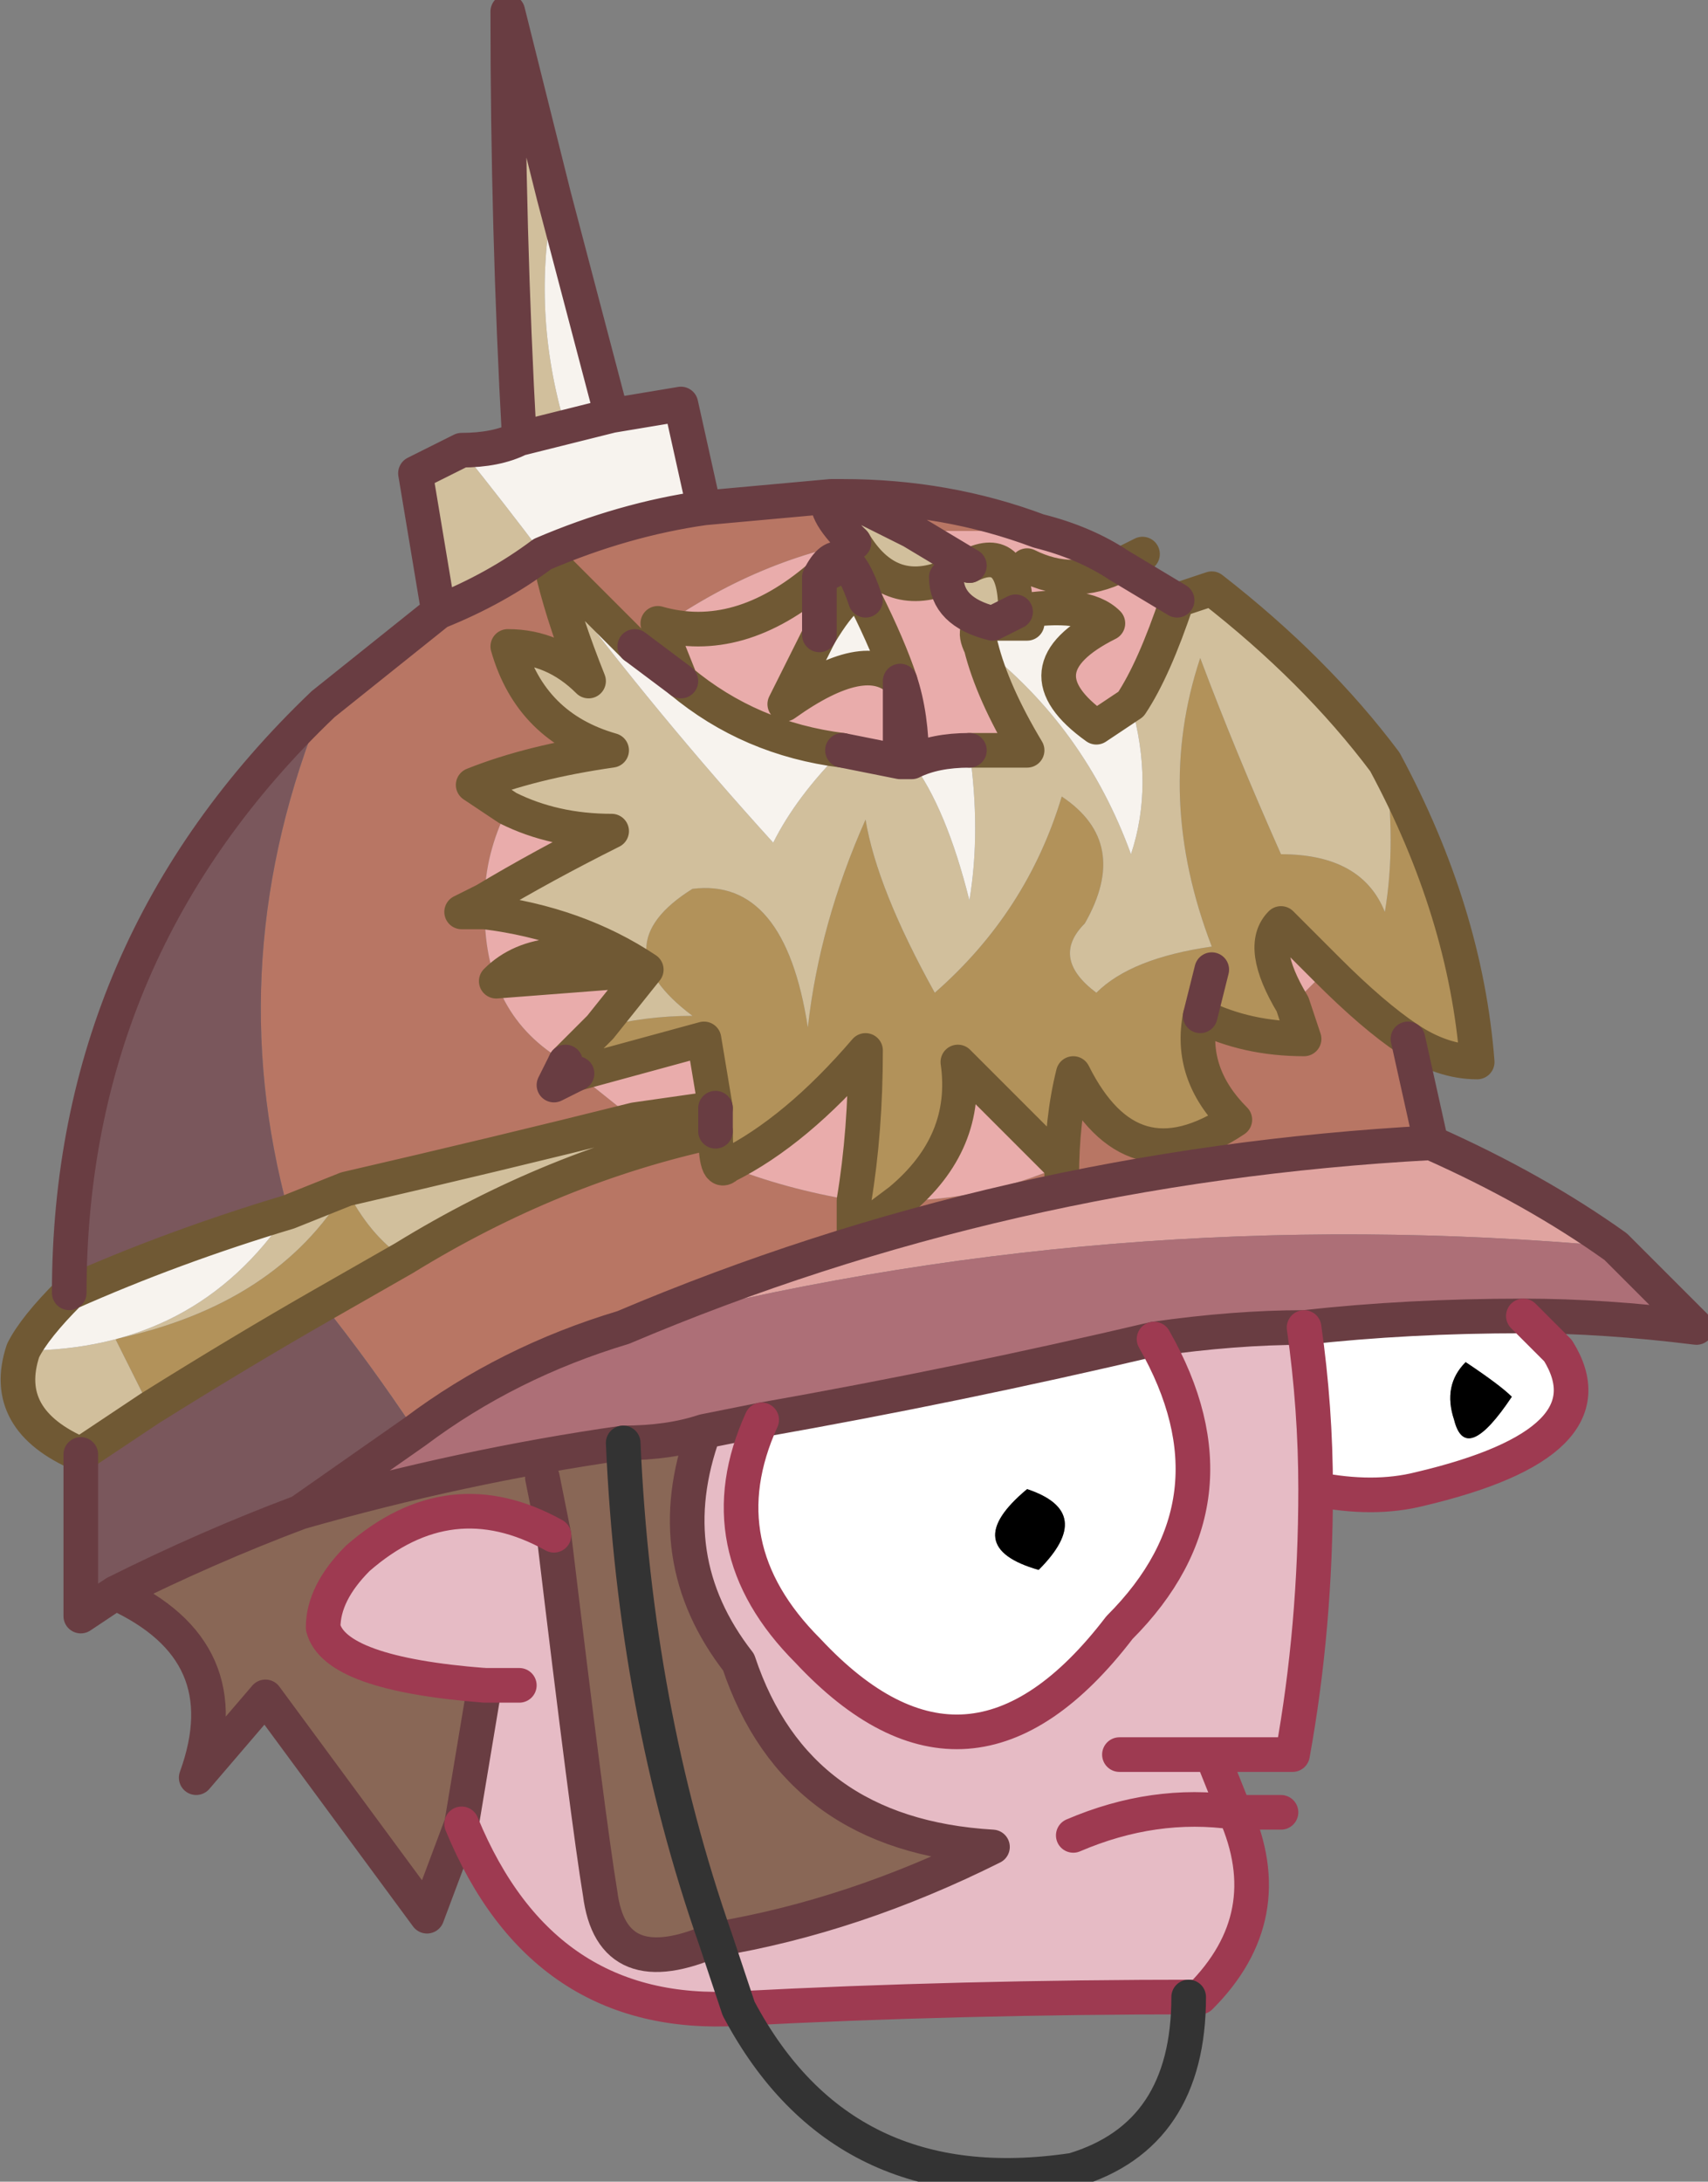
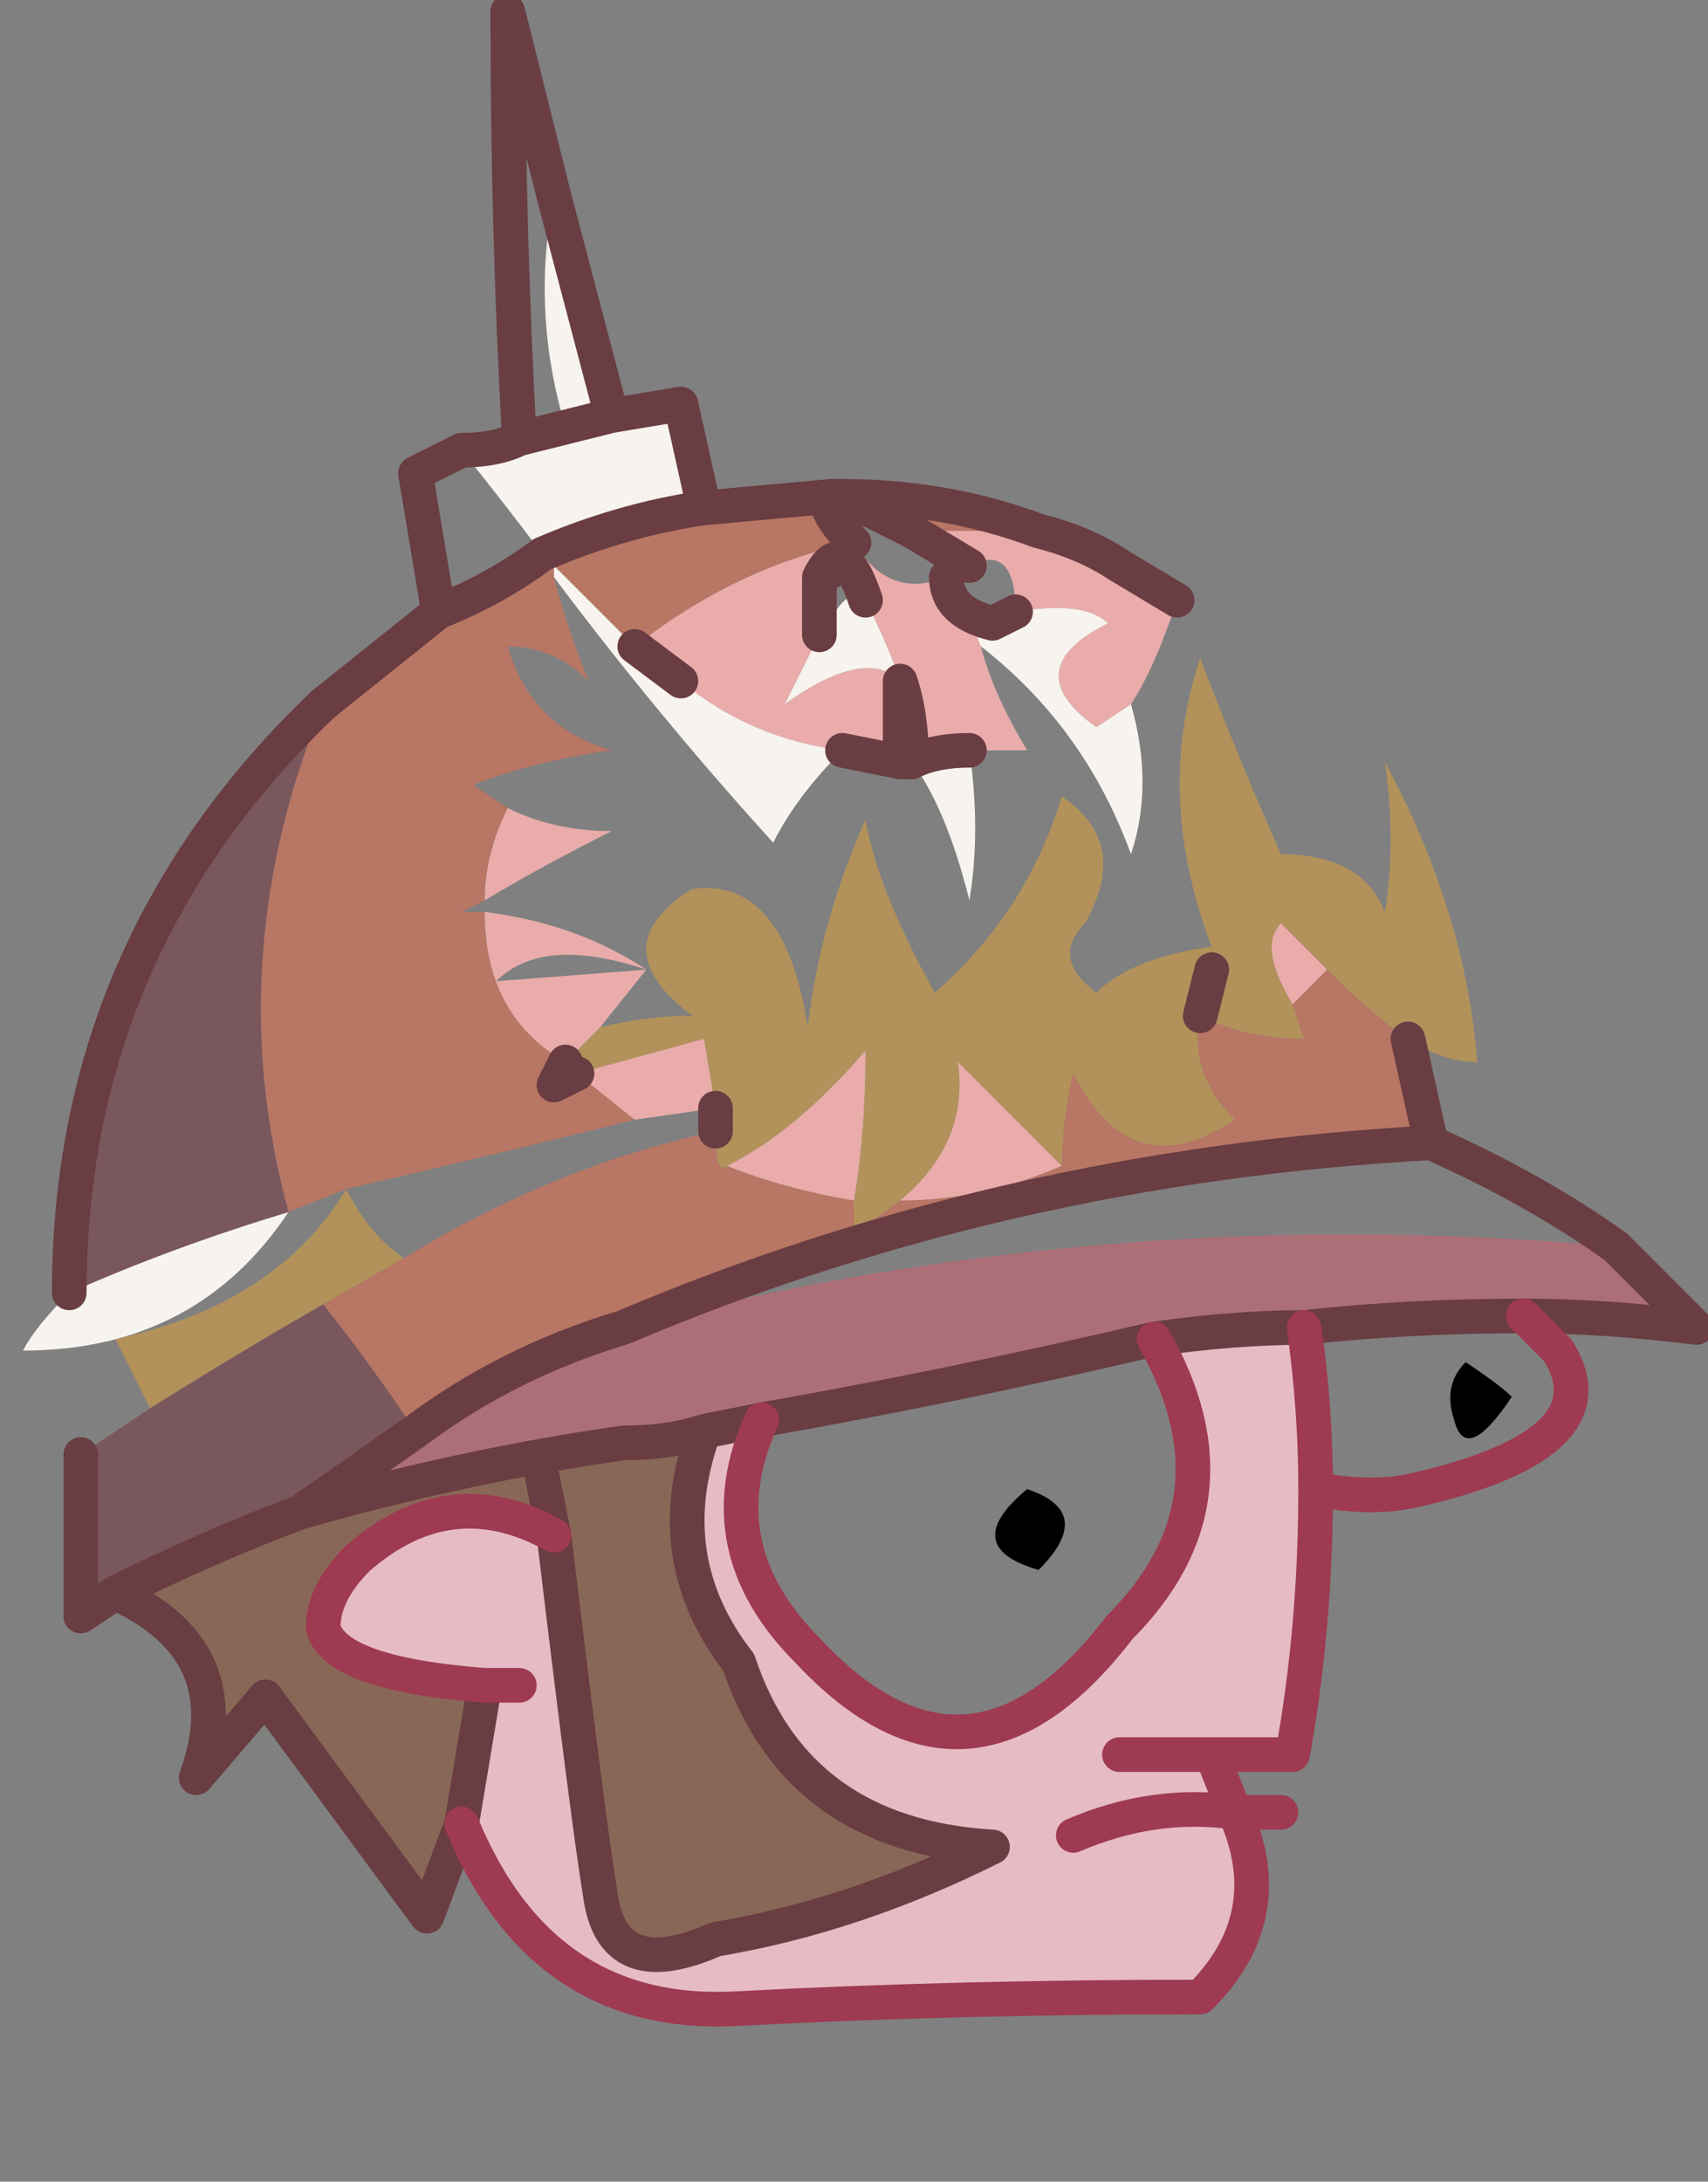
<svg xmlns="http://www.w3.org/2000/svg" height="9.45px" width="7.4px">
  <rect width="100%" height="100%" fill="#808080" stroke="none" />
  <g transform="matrix(1.0, 0.0, 0.0, 1.0, 3.2, 8.25)">
    <path d="M2.9 -3.75 Q2.75 -3.85 2.55 -4.05 L2.35 -4.25 Q2.25 -4.15 2.4 -3.9 L2.45 -3.75 Q2.2 -3.75 2.0 -3.85 1.95 -3.6 2.15 -3.4 1.7 -3.1 1.45 -3.6 1.4 -3.4 1.4 -3.15 L1.4 -3.2 0.95 -3.65 Q1.0 -3.3 0.7 -3.05 L0.5 -2.9 0.5 -3.05 Q0.55 -3.35 0.55 -3.7 0.25 -3.35 -0.05 -3.2 -0.1 -3.15 -0.1 -3.35 L-0.1 -3.45 -0.15 -3.75 -0.7 -3.6 -0.8 -3.55 -0.75 -3.65 -0.6 -3.8 Q-0.4 -3.85 -0.2 -3.85 -0.6 -4.15 -0.2 -4.4 0.2 -4.45 0.3 -3.8 0.35 -4.25 0.55 -4.7 0.6 -4.4 0.85 -3.95 1.25 -4.3 1.4 -4.8 1.7 -4.6 1.5 -4.25 1.35 -4.1 1.55 -3.95 1.7 -4.1 2.05 -4.15 1.8 -4.8 2.0 -5.4 2.15 -5.0 2.35 -4.55 2.7 -4.55 2.8 -4.3 2.85 -4.6 2.8 -4.95 3.15 -4.3 3.2 -3.65 3.05 -3.65 2.9 -3.75 M2.05 -4.05 L2.0 -3.85 2.05 -4.05 M-2.55 -2.15 L-2.7 -2.45 Q-2.0 -2.6 -1.7 -3.1 -1.6 -2.9 -1.45 -2.8 L-1.8 -2.6 Q-2.15 -2.4 -2.55 -2.15" fill="#b2925a" fill-rule="evenodd" stroke="none" />
-     <path d="M2.8 -4.95 Q2.85 -4.6 2.8 -4.3 2.7 -4.55 2.35 -4.55 2.15 -5.0 2.0 -5.4 1.8 -4.8 2.05 -4.15 1.7 -4.1 1.55 -3.95 1.35 -4.1 1.5 -4.25 1.7 -4.6 1.4 -4.8 1.25 -4.3 0.85 -3.95 0.6 -4.4 0.55 -4.7 0.35 -4.25 0.3 -3.8 0.2 -4.45 -0.2 -4.4 -0.6 -4.15 -0.2 -3.85 -0.4 -3.85 -0.6 -3.8 L-0.4 -4.05 Q-0.7 -4.25 -1.1 -4.3 L-1.2 -4.3 -1.1 -4.35 Q-0.85 -4.5 -0.55 -4.65 -0.8 -4.65 -1.0 -4.75 L-1.15 -4.85 Q-0.9 -4.95 -0.55 -5.0 -0.9 -5.1 -1.0 -5.45 -0.8 -5.45 -0.65 -5.3 -0.75 -5.55 -0.8 -5.75 -0.35 -5.15 0.15 -4.6 0.25 -4.8 0.45 -5.0 L0.7 -4.95 0.75 -4.95 Q0.9 -4.75 1.0 -4.35 1.05 -4.65 1.0 -5.0 L1.25 -5.0 Q1.1 -5.25 1.05 -5.45 1.5 -5.1 1.7 -4.55 1.8 -4.85 1.7 -5.2 1.8 -5.35 1.9 -5.65 L2.05 -5.7 Q2.5 -5.35 2.8 -4.95 M-0.1 -3.45 L-0.1 -3.35 Q-0.8 -3.2 -1.45 -2.8 -1.6 -2.9 -1.7 -3.1 -1.05 -3.25 -0.45 -3.4 L-0.1 -3.45 M0.75 -5.95 L1.0 -5.8 Q1.2 -5.9 1.2 -5.6 L1.1 -5.55 Q0.9 -5.6 0.9 -5.75 1.05 -5.8 0.9 -5.75 0.65 -5.65 0.5 -5.9 0.35 -6.05 0.4 -6.1 L0.45 -6.1 0.75 -5.95 M-0.85 -5.85 Q-1.05 -5.7 -1.3 -5.6 -1.35 -5.9 -1.4 -6.2 L-1.2 -6.3 Q-1.0 -6.05 -0.85 -5.85 M-1.95 -3.0 L-1.7 -3.1 Q-2.0 -2.6 -2.7 -2.45 L-2.55 -2.15 -2.85 -1.95 Q-3.2 -2.1 -3.1 -2.4 -2.35 -2.4 -1.95 -3.0 M-0.8 -7.4 Q-0.9 -6.9 -0.75 -6.4 L-0.95 -6.35 Q-1.0 -7.25 -1.0 -8.2 L-0.8 -7.4" fill="#d1bf9c" fill-rule="evenodd" stroke="none" />
-     <path d="M3.0 -3.3 Q3.45 -3.1 3.8 -2.85 1.6 -3.05 -0.5 -2.5 1.15 -3.2 3.0 -3.3" fill="#e0a4a0" fill-rule="evenodd" stroke="none" />
    <path d="M2.9 -3.75 L3.0 -3.3 Q1.15 -3.2 -0.5 -2.5 -1.0 -2.35 -1.4 -2.05 -1.6 -2.35 -1.8 -2.6 L-1.45 -2.8 Q-0.8 -3.2 -0.1 -3.35 -0.1 -3.15 -0.05 -3.2 0.2 -3.1 0.5 -3.05 L0.5 -2.9 0.7 -3.05 Q1.05 -3.05 1.4 -3.2 L1.4 -3.15 Q1.4 -3.4 1.45 -3.6 1.7 -3.1 2.15 -3.4 1.95 -3.6 2.0 -3.85 2.2 -3.75 2.45 -3.75 L2.4 -3.9 2.55 -4.05 Q2.75 -3.85 2.9 -3.75 M-0.75 -3.65 L-0.8 -3.55 -0.7 -3.6 -0.45 -3.4 Q-1.05 -3.25 -1.7 -3.1 L-1.95 -3.0 Q-2.25 -4.1 -1.8 -5.2 L-1.3 -5.6 Q-1.05 -5.7 -0.85 -5.85 -0.5 -6.0 -0.15 -6.05 L0.4 -6.1 Q0.35 -6.05 0.5 -5.9 0.0 -5.8 -0.45 -5.45 L-0.8 -5.8 -0.8 -5.75 Q-0.75 -5.55 -0.65 -5.3 -0.8 -5.45 -1.0 -5.45 -0.9 -5.1 -0.55 -5.0 -0.9 -4.95 -1.15 -4.85 L-1.0 -4.75 Q-1.1 -4.55 -1.1 -4.35 L-1.2 -4.3 -1.1 -4.3 Q-1.1 -3.85 -0.75 -3.65 M1.3 -5.95 L0.75 -5.95 0.45 -6.1 Q0.9 -6.1 1.3 -5.95" fill="#b87664" fill-rule="evenodd" stroke="none" />
    <path d="M-0.6 -3.8 L-0.75 -3.65 Q-1.1 -3.85 -1.1 -4.3 -0.7 -4.25 -0.4 -4.05 L-0.6 -3.8 M-0.7 -3.6 L-0.15 -3.75 -0.1 -3.45 -0.45 -3.4 -0.7 -3.6 M-0.05 -3.2 Q0.25 -3.35 0.55 -3.7 0.55 -3.35 0.5 -3.05 0.2 -3.1 -0.05 -3.2 M0.7 -3.05 Q1.0 -3.3 0.95 -3.65 L1.4 -3.2 Q1.05 -3.05 0.7 -3.05 M1.7 -5.2 L1.55 -5.1 Q1.2 -5.35 1.6 -5.55 1.5 -5.65 1.2 -5.6 1.2 -5.9 1.0 -5.8 L0.75 -5.95 1.3 -5.95 Q1.5 -5.9 1.65 -5.8 L1.9 -5.65 Q1.8 -5.35 1.7 -5.2 M1.25 -5.8 Q1.45 -5.7 1.65 -5.8 1.45 -5.7 1.25 -5.8 M1.1 -5.55 Q1.0 -5.55 1.05 -5.45 1.1 -5.25 1.25 -5.0 L1.0 -5.0 Q0.85 -5.0 0.75 -4.95 0.75 -5.15 0.7 -5.3 0.65 -5.45 0.55 -5.65 0.45 -5.95 0.35 -5.75 L0.35 -5.5 0.2 -5.2 Q0.55 -5.45 0.7 -5.3 L0.7 -4.95 0.45 -5.0 Q0.05 -5.05 -0.25 -5.3 L-0.35 -5.55 Q0.0 -5.45 0.35 -5.75 0.0 -5.45 -0.35 -5.55 L-0.25 -5.3 -0.45 -5.45 Q0.0 -5.8 0.5 -5.9 0.65 -5.65 0.9 -5.75 0.9 -5.6 1.1 -5.55 M2.4 -3.9 Q2.25 -4.15 2.35 -4.25 L2.55 -4.05 2.4 -3.9 M-1.0 -4.75 Q-0.8 -4.65 -0.55 -4.65 -0.85 -4.5 -1.1 -4.35 -1.1 -4.55 -1.0 -4.75 M-0.4 -4.05 Q-0.85 -4.2 -1.05 -4.0 L-0.4 -4.05" fill="#e9acab" fill-rule="evenodd" stroke="none" />
    <path d="M1.2 -5.6 Q1.5 -5.65 1.6 -5.55 1.2 -5.35 1.55 -5.1 L1.7 -5.2 Q1.8 -4.85 1.7 -4.55 1.5 -5.1 1.05 -5.45 1.0 -5.55 1.1 -5.55 L1.25 -5.55 1.2 -5.6 M0.35 -5.5 Q0.5 -5.75 0.55 -5.65 0.65 -5.45 0.7 -5.3 0.55 -5.45 0.2 -5.2 L0.35 -5.5 M-0.25 -5.3 Q0.05 -5.05 0.45 -5.0 0.25 -4.8 0.15 -4.6 -0.35 -5.15 -0.8 -5.75 L-0.8 -5.8 -0.45 -5.45 -0.25 -5.3 M-0.15 -6.05 Q-0.5 -6.0 -0.85 -5.85 -1.0 -6.05 -1.2 -6.3 -1.05 -6.3 -0.95 -6.35 L-0.75 -6.4 Q-0.9 -6.9 -0.8 -7.4 L-0.55 -6.45 -0.25 -6.5 -0.15 -6.05 M0.75 -4.95 Q0.85 -5.0 1.0 -5.0 1.05 -4.65 1.0 -4.35 0.9 -4.75 0.75 -4.95 M-0.55 -6.45 L-0.75 -6.4 -0.55 -6.45 M-2.9 -2.65 Q-2.45 -2.85 -1.95 -3.0 -2.35 -2.4 -3.1 -2.4 -3.05 -2.5 -2.9 -2.65" fill="#f7f3ee" fill-rule="evenodd" stroke="none" />
    <path d="M2.5 -1.8 Q2.5 -1.2 2.4 -0.65 L2.05 -0.65 2.15 -0.4 Q2.35 0.05 2.0 0.4 0.95 0.4 0.0 0.45 L-0.1 0.15 0.0 0.45 Q-0.85 0.5 -1.2 -0.35 -1.15 -0.65 -1.1 -0.95 -1.75 -1.0 -1.8 -1.2 -1.8 -1.35 -1.65 -1.5 -1.25 -1.85 -0.8 -1.6 -0.65 -0.35 -0.6 -0.05 -0.55 0.35 -0.1 0.15 0.5 0.05 1.1 -0.25 0.25 -0.3 0.0 -1.05 -0.35 -1.5 -0.15 -2.05 L0.1 -2.1 Q-0.15 -1.55 0.3 -1.1 1.0 -0.35 1.65 -1.2 2.2 -1.75 1.8 -2.45 2.15 -2.5 2.45 -2.5 2.5 -2.15 2.5 -1.8 M1.45 -0.3 Q1.8 -0.45 2.15 -0.4 1.8 -0.45 1.45 -0.3 M1.65 -0.65 L2.05 -0.65 1.65 -0.65 M-0.95 -0.95 L-1.1 -0.95 -0.95 -0.95" fill="#e6bbc5" fill-rule="evenodd" stroke="none" />
    <path d="M3.8 -2.85 L4.15 -2.5 Q3.75 -2.55 3.4 -2.55 2.9 -2.55 2.45 -2.5 2.15 -2.5 1.8 -2.45 0.95 -2.25 0.1 -2.1 L-0.15 -2.05 Q-0.3 -2.0 -0.5 -2.0 -1.2 -1.9 -1.9 -1.7 L-1.4 -2.05 Q-1.0 -2.35 -0.5 -2.5 1.6 -3.05 3.8 -2.85" fill="#ad6f77" fill-rule="evenodd" stroke="none" />
-     <path d="M3.4 -2.55 L3.55 -2.4 Q3.8 -2.0 2.95 -1.8 2.75 -1.75 2.5 -1.8 2.5 -2.15 2.45 -2.5 2.9 -2.55 3.4 -2.55 M1.8 -2.45 Q2.2 -1.75 1.65 -1.2 1.0 -0.35 0.3 -1.1 -0.15 -1.55 0.1 -2.1 0.95 -2.25 1.8 -2.45 M1.25 -1.8 Q0.95 -1.55 1.3 -1.45 1.55 -1.7 1.25 -1.8 M3.15 -2.35 Q3.05 -2.25 3.1 -2.1 3.15 -1.9 3.35 -2.2 3.3 -2.25 3.15 -2.35" fill="#ffffff" fill-rule="evenodd" stroke="none" />
    <path d="M1.25 -1.8 Q1.55 -1.7 1.3 -1.45 0.95 -1.55 1.25 -1.8 M3.15 -2.35 Q3.3 -2.25 3.35 -2.2 3.15 -1.9 3.1 -2.1 3.05 -2.25 3.15 -2.35" fill="#000000" fill-rule="evenodd" stroke="none" />
    <path d="M-0.15 -2.05 Q-0.35 -1.5 0.0 -1.05 0.25 -0.3 1.1 -0.25 0.5 0.05 -0.1 0.15 -0.45 -0.85 -0.5 -2.0 -0.45 -0.85 -0.1 0.15 -0.55 0.35 -0.6 -0.05 -0.65 -0.35 -0.8 -1.6 L-0.85 -1.85 -0.8 -1.6 Q-1.25 -1.85 -1.65 -1.5 -1.8 -1.35 -1.8 -1.2 -1.75 -1.0 -1.1 -0.95 -1.15 -0.65 -1.2 -0.35 L-1.35 0.05 -2.05 -0.9 -2.35 -0.55 Q-2.15 -1.1 -2.7 -1.35 -2.3 -1.55 -1.9 -1.7 -1.2 -1.9 -0.5 -2.0 -0.3 -2.0 -0.15 -2.05" fill="#896756" fill-rule="evenodd" stroke="none" />
    <path d="M-1.8 -5.2 Q-2.25 -4.1 -1.95 -3.0 -2.45 -2.85 -2.9 -2.65 -2.9 -4.15 -1.8 -5.2 M-2.85 -1.95 L-2.55 -2.15 Q-2.15 -2.4 -1.8 -2.6 -1.6 -2.35 -1.4 -2.05 L-1.9 -1.7 Q-2.3 -1.55 -2.7 -1.35 L-2.85 -1.25 -2.85 -1.95" fill="#7a575c" fill-rule="evenodd" stroke="none" />
-     <path d="M2.55 -4.05 Q2.75 -3.85 2.9 -3.75 3.05 -3.65 3.2 -3.65 3.15 -4.3 2.8 -4.95 2.5 -5.35 2.05 -5.7 L1.9 -5.65 Q1.8 -5.35 1.7 -5.2 L1.55 -5.1 Q1.2 -5.35 1.6 -5.55 1.5 -5.65 1.2 -5.6 L1.25 -5.55 1.1 -5.55 Q1.0 -5.55 1.05 -5.45 1.1 -5.25 1.25 -5.0 L1.0 -5.0 M-0.6 -3.8 L-0.75 -3.65 M-0.7 -3.6 L-0.15 -3.75 -0.1 -3.45 -0.45 -3.4 Q-1.05 -3.25 -1.7 -3.1 L-1.95 -3.0 Q-2.45 -2.85 -2.9 -2.65 -3.05 -2.5 -3.1 -2.4 -3.2 -2.1 -2.85 -1.95 L-2.55 -2.15 Q-2.15 -2.4 -1.8 -2.6 L-1.45 -2.8 Q-0.8 -3.2 -0.1 -3.35 -0.1 -3.15 -0.05 -3.2 0.25 -3.35 0.55 -3.7 0.55 -3.35 0.5 -3.05 L0.5 -2.9 0.7 -3.05 Q1.0 -3.3 0.95 -3.65 L1.4 -3.2 1.4 -3.15 Q1.4 -3.4 1.45 -3.6 1.7 -3.1 2.15 -3.4 1.95 -3.6 2.0 -3.85 2.2 -3.75 2.45 -3.75 L2.4 -3.9 Q2.25 -4.15 2.35 -4.25 L2.55 -4.05 M1.65 -5.8 Q1.45 -5.7 1.25 -5.8 M1.65 -5.8 L1.75 -5.85 M1.0 -5.8 Q1.2 -5.9 1.2 -5.6 M0.35 -5.5 Q0.5 -5.75 0.55 -5.65 0.65 -5.45 0.7 -5.3 0.55 -5.45 0.2 -5.2 L0.35 -5.5 M0.35 -5.75 Q0.0 -5.45 -0.35 -5.55 L-0.25 -5.3 Q0.05 -5.05 0.45 -5.0 M0.5 -5.9 Q0.65 -5.65 0.9 -5.75 M-0.45 -5.45 L-0.8 -5.8 -0.8 -5.75 Q-0.75 -5.55 -0.65 -5.3 -0.8 -5.45 -1.0 -5.45 -0.9 -5.1 -0.55 -5.0 -0.9 -4.95 -1.15 -4.85 L-1.0 -4.75 Q-0.8 -4.65 -0.55 -4.65 -0.85 -4.5 -1.1 -4.35 L-1.2 -4.3 -1.1 -4.3 Q-0.7 -4.25 -0.4 -4.05 L-0.6 -3.8 M-0.4 -4.05 Q-0.85 -4.2 -1.05 -4.0 L-0.4 -4.05" fill="none" stroke="#705934" stroke-linecap="round" stroke-linejoin="round" stroke-width="0.15" />
    <path d="M3.0 -3.3 Q3.45 -3.1 3.8 -2.85 L4.15 -2.5 Q3.75 -2.55 3.4 -2.55 2.9 -2.55 2.45 -2.5 2.15 -2.5 1.8 -2.45 0.95 -2.25 0.1 -2.1 L-0.15 -2.05 Q-0.35 -1.5 0.0 -1.05 0.25 -0.3 1.1 -0.25 0.5 0.05 -0.1 0.15 -0.55 0.35 -0.6 -0.05 -0.65 -0.35 -0.8 -1.6 L-0.85 -1.85 M2.9 -3.75 L3.0 -3.3 Q1.15 -3.2 -0.5 -2.5 -1.0 -2.35 -1.4 -2.05 L-1.9 -1.7 Q-2.3 -1.55 -2.7 -1.35 L-2.85 -1.25 -2.85 -1.95 M-0.75 -3.65 L-0.8 -3.55 -0.7 -3.6 M-0.1 -3.45 L-0.1 -3.35 M2.0 -3.85 L2.05 -4.05 M1.9 -5.65 L1.65 -5.8 Q1.5 -5.9 1.3 -5.95 0.9 -6.1 0.45 -6.1 L0.4 -6.1 -0.15 -6.05 Q-0.5 -6.0 -0.85 -5.85 -1.05 -5.7 -1.3 -5.6 L-1.8 -5.2 Q-2.9 -4.15 -2.9 -2.65 M0.75 -5.95 L1.0 -5.8 M0.9 -5.75 Q1.05 -5.8 0.9 -5.75 0.9 -5.6 1.1 -5.55 L1.2 -5.6 M0.45 -5.8 L0.35 -5.75 0.35 -5.5 M0.55 -5.65 Q0.45 -5.95 0.35 -5.75 M0.45 -5.0 L0.7 -4.95 0.7 -5.3 Q0.75 -5.15 0.75 -4.95 L0.7 -4.95 M0.4 -6.1 Q0.35 -6.05 0.5 -5.9 M1.0 -5.0 Q0.85 -5.0 0.75 -4.95 M0.45 -6.1 L0.75 -5.95 M-0.95 -6.35 Q-1.05 -6.3 -1.2 -6.3 L-1.4 -6.2 Q-1.35 -5.9 -1.3 -5.6 M-0.75 -6.4 L-0.55 -6.45 -0.8 -7.4 -1.0 -8.2 Q-1.0 -7.25 -0.95 -6.35 L-0.75 -6.4 M-0.15 -6.05 L-0.25 -6.5 -0.55 -6.45 M-0.45 -5.45 L-0.25 -5.3 M-0.15 -2.05 Q-0.3 -2.0 -0.5 -2.0 -1.2 -1.9 -1.9 -1.7 M-1.2 -0.35 L-1.35 0.05 -2.05 -0.9 -2.35 -0.55 Q-2.15 -1.1 -2.7 -1.35 M-1.1 -0.95 Q-1.15 -0.65 -1.2 -0.35" fill="none" stroke="#693d42" stroke-linecap="round" stroke-linejoin="round" stroke-width="0.15" />
    <path d="M3.4 -2.55 L3.55 -2.4 Q3.8 -2.0 2.95 -1.8 2.75 -1.75 2.5 -1.8 2.5 -1.2 2.4 -0.65 L2.05 -0.65 2.15 -0.4 2.35 -0.4 M1.8 -2.45 Q2.2 -1.75 1.65 -1.2 1.0 -0.35 0.3 -1.1 -0.15 -1.55 0.1 -2.1 M0.0 0.45 Q0.95 0.4 2.0 0.4 2.35 0.05 2.15 -0.4 1.8 -0.45 1.45 -0.3 M2.5 -1.8 Q2.5 -2.15 2.45 -2.5 M2.05 -0.65 L1.65 -0.65 M-0.8 -1.6 Q-1.25 -1.85 -1.65 -1.5 -1.8 -1.35 -1.8 -1.2 -1.75 -1.0 -1.1 -0.95 L-0.95 -0.95 M-1.2 -0.35 Q-0.85 0.5 0.0 0.45" fill="none" stroke="#9e3a51" stroke-linecap="round" stroke-linejoin="round" stroke-width="0.15" />
-     <path d="M-0.1 0.15 L0.0 0.45 Q0.45 1.3 1.45 1.15 1.95 1.0 1.95 0.4 M-0.5 -2.0 Q-0.45 -0.85 -0.1 0.15" fill="none" stroke="#333333" stroke-linecap="round" stroke-linejoin="round" stroke-width="0.15" />
  </g>
</svg>